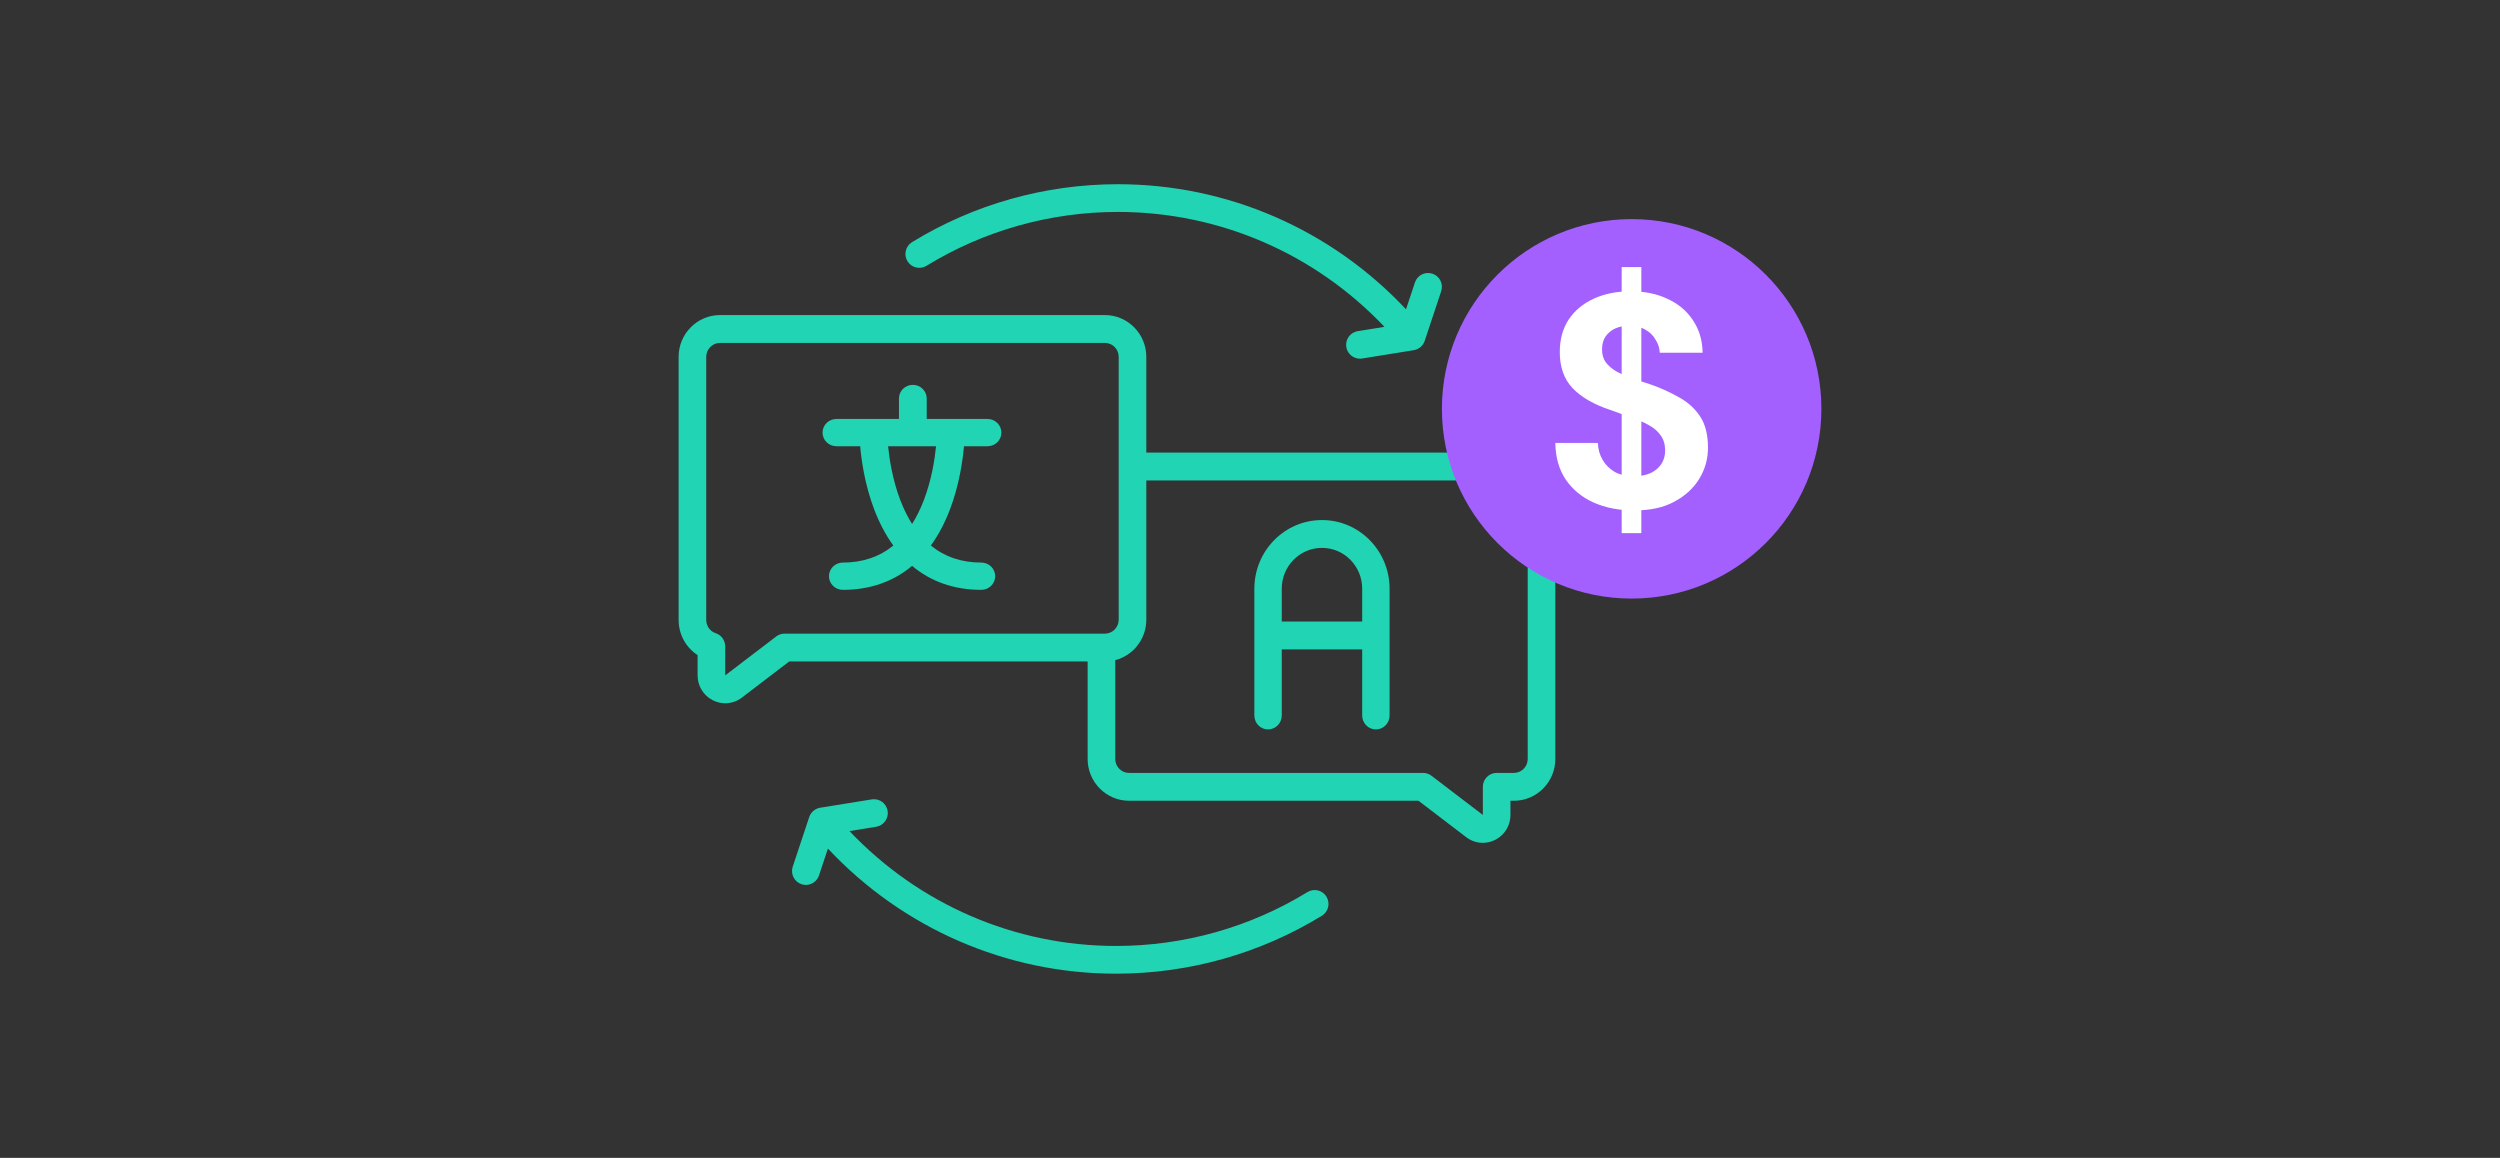
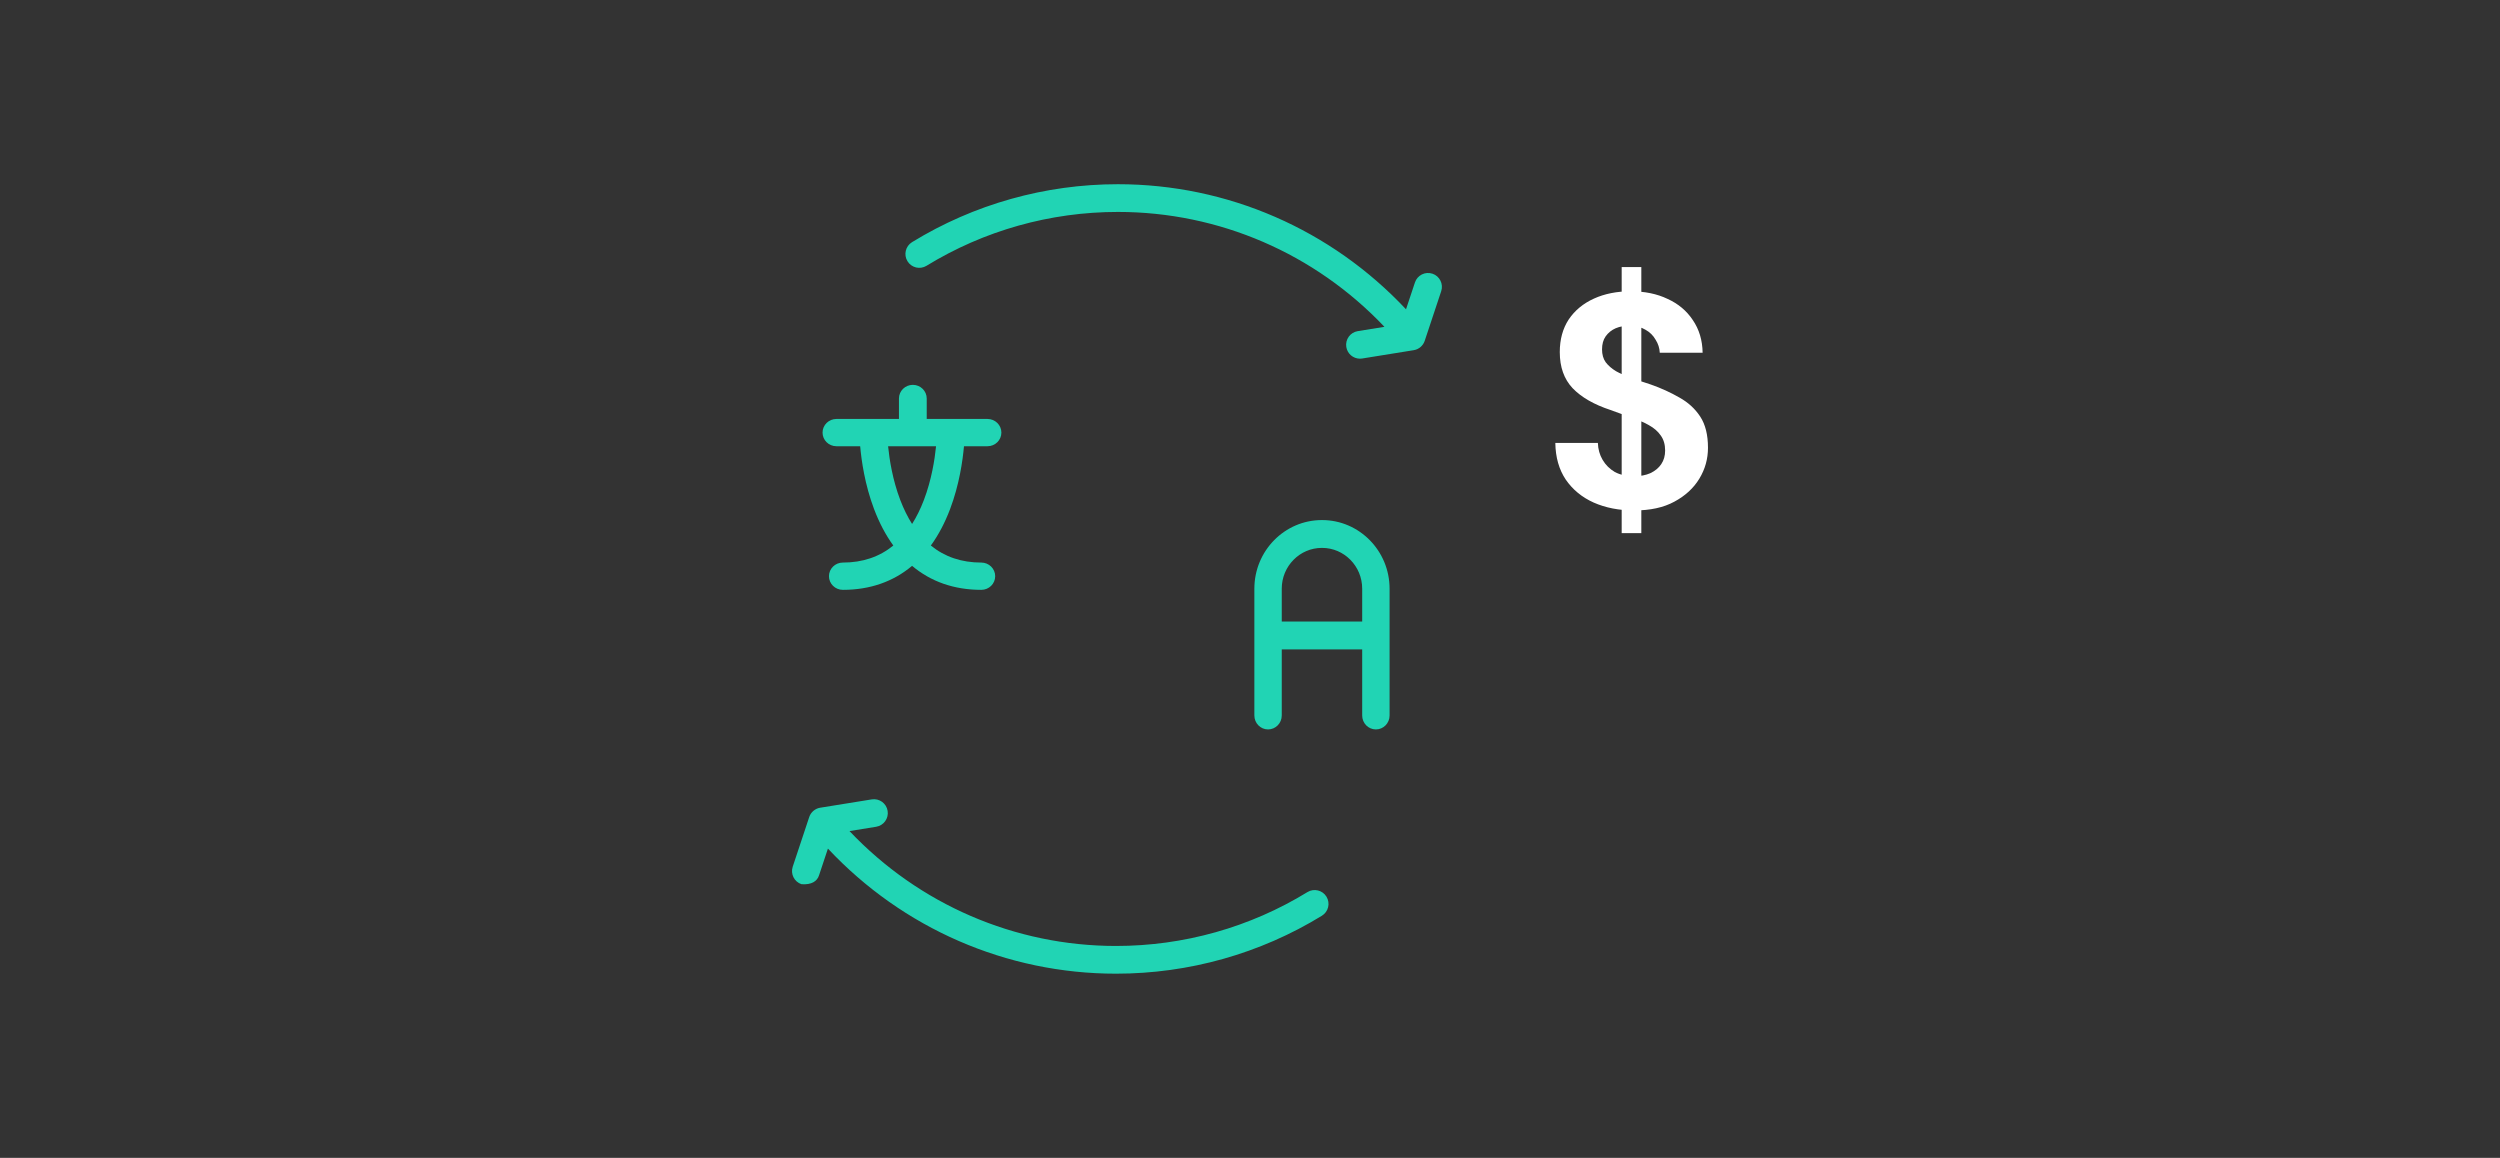
<svg xmlns="http://www.w3.org/2000/svg" width="380" height="176" viewBox="0 0 380 176" fill="none">
  <rect x="0" y="0" width="380" height="176" fill="#333333" stroke="none" />
  <path d="M150.099 63.681H140.862V60.571C140.862 59.425 139.917 58.497 138.751 58.497C137.585 58.497 136.64 59.425 136.64 60.571V63.681H127.139C125.973 63.681 125.028 64.609 125.028 65.754C125.028 66.899 125.973 67.828 127.139 67.828H130.747C130.942 70.042 131.462 73.678 132.846 77.35C133.647 79.475 134.631 81.332 135.783 82.92C133.677 84.641 131.116 85.51 128.114 85.51C126.948 85.51 126.002 86.439 126.002 87.584C126.002 88.729 126.948 89.657 128.114 89.657C132.235 89.657 135.773 88.416 138.636 86.01C141.498 88.416 145.037 89.657 149.158 89.657C150.324 89.657 151.269 88.729 151.269 87.584C151.269 86.439 150.324 85.51 149.158 85.51C146.156 85.51 143.595 84.641 141.488 82.92C142.641 81.332 143.625 79.475 144.426 77.35C145.809 73.678 146.329 70.042 146.525 67.828H150.099C151.265 67.828 152.21 66.899 152.21 65.754C152.21 64.609 151.265 63.681 150.099 63.681ZM140.432 76C139.914 77.36 139.314 78.574 138.636 79.643C137.958 78.574 137.358 77.359 136.84 76C135.672 72.937 135.19 69.825 134.991 67.828H142.281C142.082 69.825 141.6 72.936 140.432 76Z" fill="#21D4B4" />
  <path d="M200.957 79.05H200.922C195.265 79.05 190.663 83.728 190.663 89.478V108.758C190.663 109.926 191.595 110.873 192.744 110.873C193.894 110.873 194.826 109.926 194.826 108.758V98.709H207.053V108.758C207.053 109.926 207.985 110.873 209.134 110.873C210.284 110.873 211.216 109.926 211.216 108.758V89.478C211.216 83.728 206.613 79.05 200.957 79.05ZM194.826 94.478V89.477C194.826 86.06 197.561 83.28 200.922 83.28H200.957C204.318 83.28 207.053 86.06 207.053 89.477V94.478H194.826Z" fill="#21D4B4" />
  <path d="M140.828 40.401C149.565 35.045 159.626 32.214 169.926 32.214C185.314 32.214 199.875 38.537 210.435 49.678L206.381 50.332C205.233 50.517 204.453 51.599 204.638 52.747C204.804 53.783 205.698 54.519 206.713 54.519C206.824 54.519 206.937 54.511 207.05 54.492L214.893 53.227C215.654 53.109 216.315 52.542 216.555 51.811L219.063 44.265C219.43 43.161 218.834 41.968 217.731 41.601C216.628 41.233 215.437 41.831 215.07 42.935L213.714 47.014C202.342 34.888 186.586 28 169.926 28C158.85 28 148.029 31.045 138.63 36.807C137.639 37.415 137.328 38.712 137.935 39.704C138.541 40.697 139.837 41.01 140.828 40.401Z" fill="#21D4B4" />
-   <path d="M198.73 135.599C189.993 140.955 179.932 143.786 169.632 143.786C154.243 143.786 139.683 137.463 129.122 126.323L133.177 125.668C134.325 125.483 135.105 124.402 134.92 123.253C134.735 122.104 133.655 121.321 132.508 121.508L124.665 122.774C123.906 122.893 123.242 123.457 123.003 124.189L120.495 131.736C120.128 132.839 120.725 134.033 121.827 134.4C122.048 134.473 122.272 134.508 122.492 134.508C123.374 134.508 124.195 133.949 124.489 133.066L125.844 128.987C137.216 141.112 152.972 148 169.633 148C180.708 148 191.53 144.954 200.928 139.193C201.919 138.585 202.231 137.288 201.624 136.296C201.016 135.304 199.721 134.991 198.73 135.599Z" fill="#21D4B4" />
-   <path d="M230.114 68.794H174.239V54.24C174.239 50.739 171.414 47.89 167.943 47.89H109.445C105.974 47.89 103.149 50.739 103.149 54.24V94.231C103.149 96.436 104.263 98.429 106.035 99.576V102.658C106.035 104.276 106.927 105.728 108.363 106.449C108.96 106.748 109.6 106.896 110.237 106.896C111.131 106.896 112.017 106.604 112.765 106.034L119.955 100.547H165.32V115.365C165.32 118.866 168.144 121.715 171.616 121.715H215.61L222.859 127.249C223.606 127.819 224.493 128.111 225.387 128.111C226.023 128.111 226.664 127.963 227.261 127.664C228.697 126.943 229.589 125.491 229.589 123.873V121.716H230.113C233.585 121.716 236.409 118.867 236.409 115.365V75.144C236.409 71.643 233.585 68.794 230.114 68.794ZM119.25 96.313C118.793 96.313 118.348 96.464 117.984 96.742L110.232 102.658V98.256C110.232 97.34 109.648 96.528 108.785 96.243C107.925 95.96 107.347 95.151 107.347 94.231V54.24C107.347 53.073 108.288 52.123 109.445 52.123H167.943C169.1 52.123 170.042 53.073 170.042 54.24V94.196C170.042 95.363 169.1 96.313 167.943 96.313H119.25ZM232.212 115.365C232.212 116.532 231.271 117.482 230.114 117.482H227.49C226.331 117.482 225.392 118.43 225.392 119.599V123.873L217.58 117.911C217.216 117.632 216.771 117.482 216.314 117.482H171.616C170.459 117.482 169.517 116.532 169.517 115.365V100.346C172.229 99.639 174.239 97.15 174.239 94.196V73.028H230.114C231.271 73.028 232.212 73.977 232.212 75.144V115.365Z" fill="#21D4B4" />
-   <path d="M276.851 62.144C276.851 78.071 263.939 90.983 248.011 90.983C232.083 90.983 219.171 78.071 219.171 62.144C219.171 46.216 232.083 33.304 248.011 33.304C263.939 33.304 276.851 46.216 276.851 62.144Z" fill="#A460FF" />
+   <path d="M198.73 135.599C189.993 140.955 179.932 143.786 169.632 143.786C154.243 143.786 139.683 137.463 129.122 126.323L133.177 125.668C134.325 125.483 135.105 124.402 134.92 123.253C134.735 122.104 133.655 121.321 132.508 121.508L124.665 122.774C123.906 122.893 123.242 123.457 123.003 124.189L120.495 131.736C120.128 132.839 120.725 134.033 121.827 134.4C123.374 134.508 124.195 133.949 124.489 133.066L125.844 128.987C137.216 141.112 152.972 148 169.633 148C180.708 148 191.53 144.954 200.928 139.193C201.919 138.585 202.231 137.288 201.624 136.296C201.016 135.304 199.721 134.991 198.73 135.599Z" fill="#21D4B4" />
  <path d="M246.496 81.039V40.597H249.481V81.039H246.496ZM248.395 77.588C246.104 77.588 244.053 77.189 242.244 76.392C240.465 75.594 239.047 74.429 237.992 72.895C236.967 71.361 236.439 69.506 236.409 67.328H242.877C242.907 68.279 243.148 69.138 243.601 69.904C244.053 70.671 244.671 71.285 245.455 71.745C246.269 72.174 247.234 72.389 248.35 72.389C249.315 72.389 250.144 72.236 250.838 71.929C251.562 71.591 252.12 71.131 252.512 70.549C252.904 69.966 253.1 69.276 253.1 68.478C253.1 67.558 252.873 66.791 252.421 66.178C251.999 65.564 251.396 65.043 250.612 64.613C249.858 64.184 248.968 63.801 247.943 63.463C246.948 63.095 245.892 62.712 244.777 62.313C242.274 61.485 240.359 60.381 239.032 59C237.736 57.62 237.087 55.795 237.087 53.525C237.087 51.593 237.54 49.937 238.444 48.556C239.379 47.176 240.661 46.118 242.289 45.382C243.917 44.645 245.772 44.277 247.853 44.277C249.994 44.277 251.863 44.661 253.461 45.428C255.09 46.164 256.371 47.237 257.306 48.648C258.271 50.059 258.769 51.715 258.799 53.617H252.285C252.255 52.912 252.044 52.252 251.652 51.639C251.29 50.995 250.778 50.489 250.114 50.121C249.451 49.722 248.667 49.522 247.762 49.522C246.978 49.492 246.254 49.614 245.591 49.891C244.958 50.167 244.445 50.581 244.053 51.133C243.691 51.654 243.51 52.314 243.51 53.111C243.51 53.878 243.691 54.522 244.053 55.044C244.445 55.565 244.973 56.025 245.636 56.424C246.3 56.792 247.084 57.145 247.988 57.482C248.893 57.789 249.873 58.111 250.928 58.448C252.496 59 253.944 59.66 255.271 60.427C256.598 61.163 257.653 62.129 258.437 63.325C259.221 64.521 259.613 66.101 259.613 68.064C259.613 69.751 259.176 71.315 258.301 72.757C257.427 74.199 256.16 75.364 254.502 76.254C252.873 77.143 250.838 77.588 248.395 77.588Z" fill="white" />
</svg>